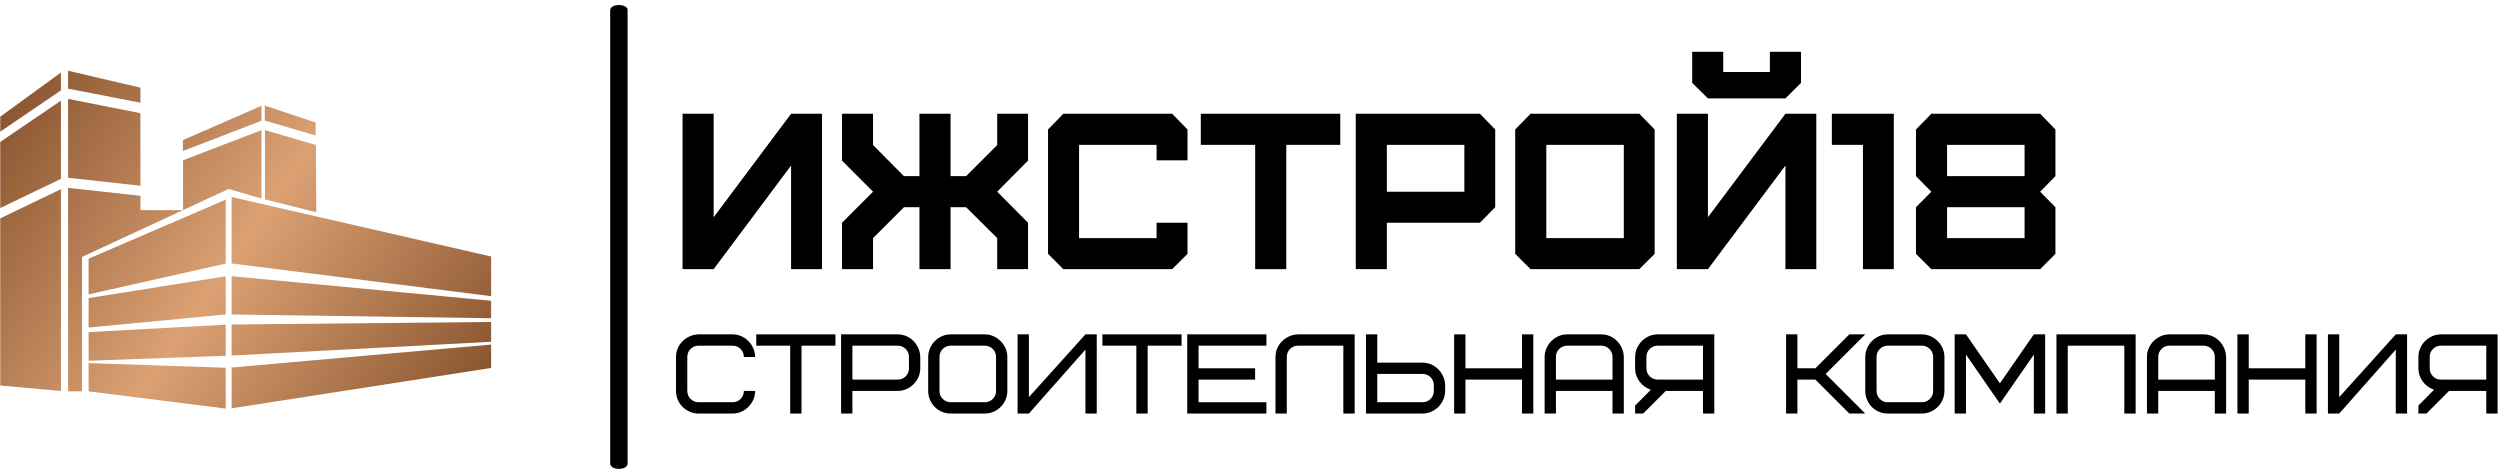
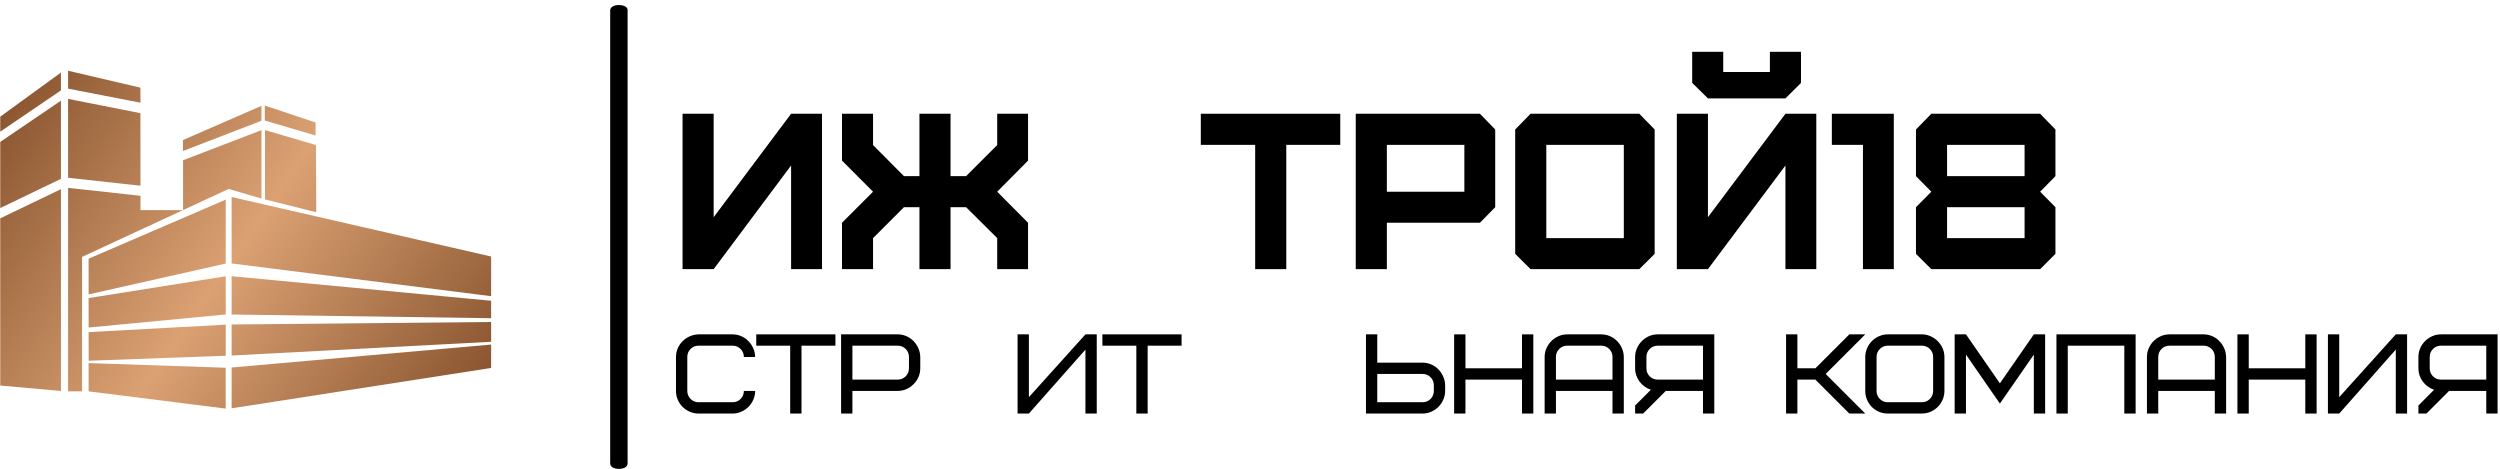
<svg xmlns="http://www.w3.org/2000/svg" width="389" height="73" viewBox="0 0 389 73" fill="none">
  <path d="M97.655 1.544V72.11C97.655 72.618 97.113 72.956 96.301 72.956C95.488 72.956 94.946 72.618 94.946 72.11V1.629C94.946 1.121 95.488 0.783 96.301 0.783C97.113 0.783 97.655 1.121 97.655 1.544Z" fill="black" />
  <path d="M13.787 46.382L35.123 42.987V48.928L13.787 50.965L13.787 46.382ZM40.682 30.893L40.682 20.251L28.486 24.935V32.701H21.858V30.469L10.595 29.23L10.595 60.895H12.768L12.768 39.974L35.581 29.399L40.682 30.893ZM36.039 48.937L76.42 49.514V46.798L36.039 42.979V48.937ZM36.039 55.319L76.42 53.18V50.099L36.039 50.49L36.039 55.319ZM13.787 45.805L35.123 41.01V31.063L13.787 40.254L13.787 45.805ZM13.787 60.895L35.114 63.577V57.22L13.787 56.498L13.787 60.895ZM21.849 17.611L10.595 15.387L10.595 27.66L21.858 28.899L21.849 17.611ZM21.849 13.639L10.595 11.008V13.792L21.858 15.982L21.849 13.639ZM36.039 63.534L76.42 57.254V53.613L36.039 57.186V63.534ZM40.682 16.465L28.469 21.795V23.493L40.682 18.791V16.465ZM36.039 30.656V40.993L76.42 46.085L76.42 39.915L36.039 30.656ZM49.033 21.048H49.109V19.062L41.2 16.431V18.757L48.999 21.048H49.033ZM49.092 22.517C49.059 22.521 49.024 22.521 48.99 22.517L41.233 20.242L41.233 31.029L49.211 33.023L49.16 22.542L49.092 22.517ZM13.795 56.133L35.123 55.353L35.123 50.515L13.787 51.678L13.795 56.133ZM0.038 59.987L9.484 60.835L9.484 29.433L0.038 33.974L0.038 59.987ZM0.038 20.488L9.484 14.064V11.288L0.038 18.154L0.038 20.488ZM0.038 32.37L9.484 27.829L9.484 15.659L0.038 22.084L0.038 32.37Z" fill="url(#paint0_linear_504_59)" />
  <path d="M108.704 52.027H113.984C114.451 52.027 114.894 52.117 115.314 52.297C115.741 52.477 116.111 52.727 116.424 53.047C116.744 53.36 117.001 53.733 117.194 54.167C117.387 54.593 117.491 55.053 117.504 55.547H115.744C115.744 55.053 115.574 54.637 115.234 54.297C114.894 53.957 114.477 53.787 113.984 53.787H108.704C108.211 53.787 107.794 53.957 107.454 54.297C107.114 54.637 106.944 55.053 106.944 55.547V60.827C106.944 61.32 107.114 61.737 107.454 62.077C107.794 62.417 108.211 62.587 108.704 62.587H113.984C114.477 62.587 114.894 62.417 115.234 62.077C115.574 61.737 115.744 61.32 115.744 60.827H117.504C117.504 61.293 117.411 61.74 117.224 62.167C117.044 62.587 116.797 62.957 116.484 63.277C116.164 63.603 115.791 63.863 115.364 64.057C114.937 64.25 114.477 64.347 113.984 64.347H108.704C108.231 64.347 107.781 64.257 107.354 64.077C106.927 63.89 106.551 63.64 106.224 63.327C105.904 63.007 105.651 62.633 105.464 62.207C105.277 61.78 105.184 61.32 105.184 60.827V55.547C105.184 55.073 105.274 54.627 105.454 54.207C105.634 53.787 105.884 53.417 106.204 53.097C106.517 52.783 106.887 52.53 107.314 52.337C107.747 52.143 108.211 52.04 108.704 52.027Z" fill="black" />
  <path d="M129.994 53.787H124.714V64.347H122.954V53.787H117.674V52.027H129.994V53.787Z" fill="black" />
  <path d="M141.434 57.307V55.547C141.434 55.053 141.264 54.637 140.924 54.297C140.584 53.957 140.167 53.787 139.674 53.787H132.634V59.067H139.674C140.167 59.067 140.584 58.897 140.924 58.557C141.264 58.217 141.434 57.8 141.434 57.307ZM143.194 55.547V57.307C143.194 57.773 143.104 58.22 142.924 58.647C142.744 59.067 142.494 59.437 142.174 59.757C141.861 60.083 141.487 60.343 141.054 60.537C140.627 60.73 140.167 60.827 139.674 60.827H132.634V64.347H130.874V52.027H139.674C140.147 52.027 140.594 52.117 141.014 52.297C141.434 52.477 141.804 52.727 142.124 53.047C142.437 53.36 142.691 53.733 142.884 54.167C143.077 54.593 143.181 55.053 143.194 55.547Z" fill="black" />
-   <path d="M154.984 60.827V55.547C154.984 55.053 154.814 54.637 154.474 54.297C154.134 53.957 153.717 53.787 153.224 53.787H147.944C147.457 53.787 147.041 53.957 146.694 54.297C146.354 54.637 146.184 55.053 146.184 55.547V60.827C146.184 61.32 146.354 61.737 146.694 62.077C147.041 62.417 147.457 62.587 147.944 62.587H153.224C153.717 62.587 154.134 62.417 154.474 62.077C154.814 61.737 154.984 61.32 154.984 60.827ZM156.744 55.547V60.827C156.744 61.307 156.651 61.76 156.464 62.187C156.277 62.62 156.027 62.993 155.714 63.307C155.394 63.627 155.021 63.88 154.594 64.067C154.167 64.253 153.711 64.347 153.224 64.347H147.944C147.457 64.347 146.997 64.257 146.564 64.077C146.137 63.89 145.767 63.64 145.454 63.327C145.134 63.007 144.884 62.633 144.704 62.207C144.517 61.78 144.424 61.32 144.424 60.827V55.547C144.424 55.067 144.521 54.61 144.714 54.177C144.901 53.75 145.151 53.38 145.464 53.067C145.784 52.747 146.157 52.493 146.584 52.307C147.011 52.12 147.464 52.027 147.944 52.027H153.224C153.697 52.027 154.144 52.12 154.564 52.307C154.991 52.493 155.364 52.747 155.684 53.067C156.004 53.38 156.261 53.75 156.454 54.177C156.647 54.61 156.744 55.067 156.744 55.547Z" fill="black" />
  <path d="M158.334 64.347V52.027H160.094V61.797L168.894 52.027H170.654V64.347H168.894V54.397L160.094 64.347H158.334Z" fill="black" />
  <path d="M183.854 53.787H178.574V64.347H176.814V53.787H171.534V52.027H183.854V53.787Z" fill="black" />
-   <path d="M186.494 53.787V57.307H195.294V59.067H186.494V62.587H197.054V64.347H184.734V52.027H197.054V53.787H186.494Z" fill="black" />
-   <path d="M201.984 52.027H210.784V64.347H209.024V53.787H201.984C201.491 53.787 201.074 53.957 200.734 54.297C200.394 54.637 200.224 55.053 200.224 55.547V64.347H198.464V55.547C198.464 55.073 198.554 54.627 198.734 54.207C198.914 53.787 199.164 53.417 199.484 53.097C199.797 52.783 200.167 52.53 200.594 52.337C201.027 52.143 201.491 52.04 201.984 52.027Z" fill="black" />
  <path d="M223.104 60.827V59.947C223.104 59.453 222.934 59.037 222.594 58.697C222.254 58.357 221.838 58.187 221.344 58.187H214.304V62.587H221.344C221.838 62.587 222.254 62.417 222.594 62.077C222.934 61.737 223.104 61.32 223.104 60.827ZM224.864 59.947V60.827C224.864 61.293 224.771 61.74 224.584 62.167C224.404 62.587 224.158 62.957 223.844 63.277C223.524 63.603 223.151 63.863 222.724 64.057C222.298 64.25 221.838 64.347 221.344 64.347H212.544V52.027H214.304V56.427H221.344C221.811 56.427 222.254 56.517 222.674 56.697C223.101 56.877 223.471 57.127 223.784 57.447C224.104 57.76 224.361 58.133 224.554 58.567C224.748 58.993 224.851 59.453 224.864 59.947Z" fill="black" />
  <path d="M228.024 52.027V57.307H236.824V52.027H238.584V64.347H236.824V59.067H228.024V64.347H226.264V52.027H228.024Z" fill="black" />
  <path d="M249.144 53.787H243.864C243.377 53.787 242.961 53.957 242.614 54.297C242.274 54.637 242.104 55.053 242.104 55.547V59.067H250.904V55.547C250.904 55.053 250.734 54.637 250.394 54.297C250.054 53.957 249.637 53.787 249.144 53.787ZM252.664 55.547V64.347H250.904V60.827H242.104V64.347H240.344V55.547C240.344 55.073 240.437 54.627 240.624 54.207C240.804 53.787 241.054 53.413 241.374 53.087C241.687 52.767 242.057 52.51 242.484 52.317C242.917 52.123 243.377 52.027 243.864 52.027H249.144C249.617 52.027 250.064 52.117 250.484 52.297C250.911 52.477 251.281 52.727 251.594 53.047C251.914 53.36 252.171 53.733 252.364 54.167C252.557 54.593 252.657 55.053 252.664 55.547Z" fill="black" />
  <path d="M256.184 55.547V57.307C256.184 57.8 256.354 58.217 256.694 58.557C257.041 58.897 257.457 59.067 257.944 59.067H264.984V53.787H257.944C257.457 53.787 257.041 53.957 256.694 54.297C256.354 54.637 256.184 55.053 256.184 55.547ZM259.194 60.827L255.674 64.347H254.424V63.097L256.874 60.647C256.521 60.533 256.194 60.367 255.894 60.147C255.601 59.933 255.344 59.68 255.124 59.387C254.904 59.1 254.734 58.78 254.614 58.427C254.487 58.067 254.424 57.693 254.424 57.307V55.547C254.424 55.073 254.517 54.627 254.704 54.207C254.884 53.787 255.134 53.413 255.454 53.087C255.767 52.767 256.137 52.51 256.564 52.317C256.997 52.123 257.457 52.027 257.944 52.027H266.744V64.347H264.984V60.827H259.194Z" fill="black" />
  <path d="M290.234 52.027L284.074 58.187L290.234 64.347H287.754L282.474 59.067H279.674V64.347H277.914V52.027H279.674V57.307H282.474L287.754 52.027H290.234Z" fill="black" />
  <path d="M300.794 60.827V55.547C300.794 55.053 300.624 54.637 300.284 54.297C299.944 53.957 299.527 53.787 299.034 53.787H293.754C293.261 53.787 292.844 53.957 292.504 54.297C292.164 54.637 291.994 55.053 291.994 55.547V60.827C291.994 61.32 292.164 61.737 292.504 62.077C292.844 62.417 293.261 62.587 293.754 62.587H299.034C299.527 62.587 299.944 62.417 300.284 62.077C300.624 61.737 300.794 61.32 300.794 60.827ZM302.554 55.547V60.827C302.554 61.307 302.461 61.76 302.274 62.187C302.087 62.62 301.837 62.993 301.524 63.307C301.204 63.627 300.831 63.88 300.404 64.067C299.977 64.253 299.521 64.347 299.034 64.347H293.754C293.261 64.347 292.801 64.257 292.374 64.077C291.947 63.89 291.574 63.64 291.254 63.327C290.941 63.007 290.694 62.633 290.514 62.207C290.327 61.78 290.234 61.32 290.234 60.827V55.547C290.234 55.067 290.331 54.61 290.524 54.177C290.711 53.75 290.961 53.38 291.274 53.067C291.594 52.747 291.967 52.493 292.394 52.307C292.821 52.12 293.274 52.027 293.754 52.027H299.034C299.507 52.027 299.954 52.12 300.374 52.307C300.801 52.493 301.174 52.747 301.494 53.067C301.814 53.38 302.071 53.75 302.264 54.177C302.457 54.61 302.554 55.067 302.554 55.547Z" fill="black" />
  <path d="M311.184 62.797L305.904 55.177V64.347H304.144V52.027H305.904L311.184 59.647L316.464 52.027H318.224V64.347H316.464V55.177L311.184 62.797Z" fill="black" />
  <path d="M332.304 52.027V64.347H330.544V53.787H321.744V64.347H319.984V52.027H332.304Z" fill="black" />
  <path d="M342.864 53.787H337.584C337.091 53.787 336.674 53.957 336.334 54.297C335.994 54.637 335.824 55.053 335.824 55.547V59.067H344.624V55.547C344.624 55.053 344.454 54.637 344.114 54.297C343.774 53.957 343.357 53.787 342.864 53.787ZM346.384 55.547V64.347H344.624V60.827H335.824V64.347H334.064V55.547C334.064 55.073 334.154 54.627 334.334 54.207C334.514 53.787 334.764 53.413 335.084 53.087C335.397 52.767 335.771 52.51 336.204 52.317C336.631 52.123 337.091 52.027 337.584 52.027H342.864C343.331 52.027 343.777 52.117 344.204 52.297C344.624 52.477 344.991 52.727 345.304 53.047C345.624 53.36 345.881 53.733 346.074 54.167C346.267 54.593 346.371 55.053 346.384 55.547Z" fill="black" />
  <path d="M349.904 52.027V57.307H358.704V52.027H360.464V64.347H358.704V59.067H349.904V64.347H348.144V52.027H349.904Z" fill="black" />
  <path d="M362.224 64.347V52.027H363.984V61.797L372.784 52.027H374.544V64.347H372.784V54.397L363.984 64.347H362.224Z" fill="black" />
  <path d="M378.064 55.547V57.307C378.064 57.8 378.234 58.217 378.574 58.557C378.914 58.897 379.331 59.067 379.824 59.067H386.864V53.787H379.824C379.331 53.787 378.914 53.957 378.574 54.297C378.234 54.637 378.064 55.053 378.064 55.547ZM381.074 60.827L377.554 64.347H376.304V63.097L378.744 60.647C378.398 60.533 378.074 60.367 377.774 60.147C377.474 59.933 377.214 59.68 376.994 59.387C376.781 59.1 376.611 58.78 376.484 58.427C376.364 58.067 376.304 57.693 376.304 57.307V55.547C376.304 55.073 376.394 54.627 376.574 54.207C376.754 53.787 377.004 53.413 377.324 53.087C377.638 52.767 378.011 52.51 378.444 52.317C378.871 52.123 379.331 52.027 379.824 52.027H388.624V64.347H386.864V60.827H381.074Z" fill="black" />
  <path d="M111.045 41.879L123.095 25.749V41.879H127.905V17.699H123.095L111.045 33.799V17.699H106.205V41.879H111.045Z" fill="black" />
  <path d="M135.845 41.879V37.049L140.655 32.239H143.065V41.879H147.905V32.239H150.325L155.165 37.049V41.879H159.965V34.659L155.165 29.829L159.965 24.989V17.699H155.165V22.569L150.325 27.409H147.905V17.699H143.065V27.409H140.655L135.845 22.569V17.699H131.015V24.989L135.845 29.829L131.015 34.659V41.879H135.845Z" fill="black" />
-   <path d="M182.385 41.879L184.775 39.499V34.659H179.965V37.049H167.905V22.539H179.965V24.949H184.775V20.149L182.385 17.699H165.455L163.075 20.149V39.499L165.455 41.879H182.385Z" fill="black" />
  <path d="M200.145 41.879V22.539H208.545V17.699H186.845V22.539H195.305V41.879H200.145Z" fill="black" />
  <path d="M215.795 29.829V22.539H227.855V29.829H215.795ZM215.795 41.879V34.659H230.275L232.655 32.239V20.149L230.275 17.699H210.955V41.879H215.795Z" fill="black" />
  <path d="M240.605 37.049V22.539H252.665V37.049H240.605ZM255.075 41.879L257.465 39.499V20.149L255.075 17.699H238.155L235.765 20.149V39.499L238.155 41.879H255.075Z" fill="black" />
  <path d="M263.305 12.899L265.755 15.309H277.815L280.235 12.899V8.059H275.395V11.199H268.135V8.059H263.305V12.899ZM265.755 41.879L277.815 25.749V41.879H282.615V17.699H277.815L265.755 33.799V17.699H260.915V41.879H265.755Z" fill="black" />
  <path d="M294.675 41.879V17.699H285.035V22.539H289.875V41.879H294.675Z" fill="black" />
  <path d="M302.965 37.049V32.239H315.025V37.049H302.965ZM302.965 27.409V22.539H315.025V27.409H302.965ZM317.445 41.879L319.825 39.499V32.239L317.445 29.829L319.825 27.409V20.149L317.445 17.699H300.515L298.125 20.149V27.409L300.515 29.829L298.125 32.239V39.499L300.515 41.879H317.445Z" fill="black" />
  <defs>
    <linearGradient id="paint0_linear_504_59" x1="0.038" y1="11.008" x2="76.42" y2="63.577" gradientUnits="userSpaceOnUse">
      <stop stop-color="#834F2A" />
      <stop offset="0.5" stop-color="#DBA173" />
      <stop offset="1" stop-color="#834F2A" />
    </linearGradient>
  </defs>
</svg>